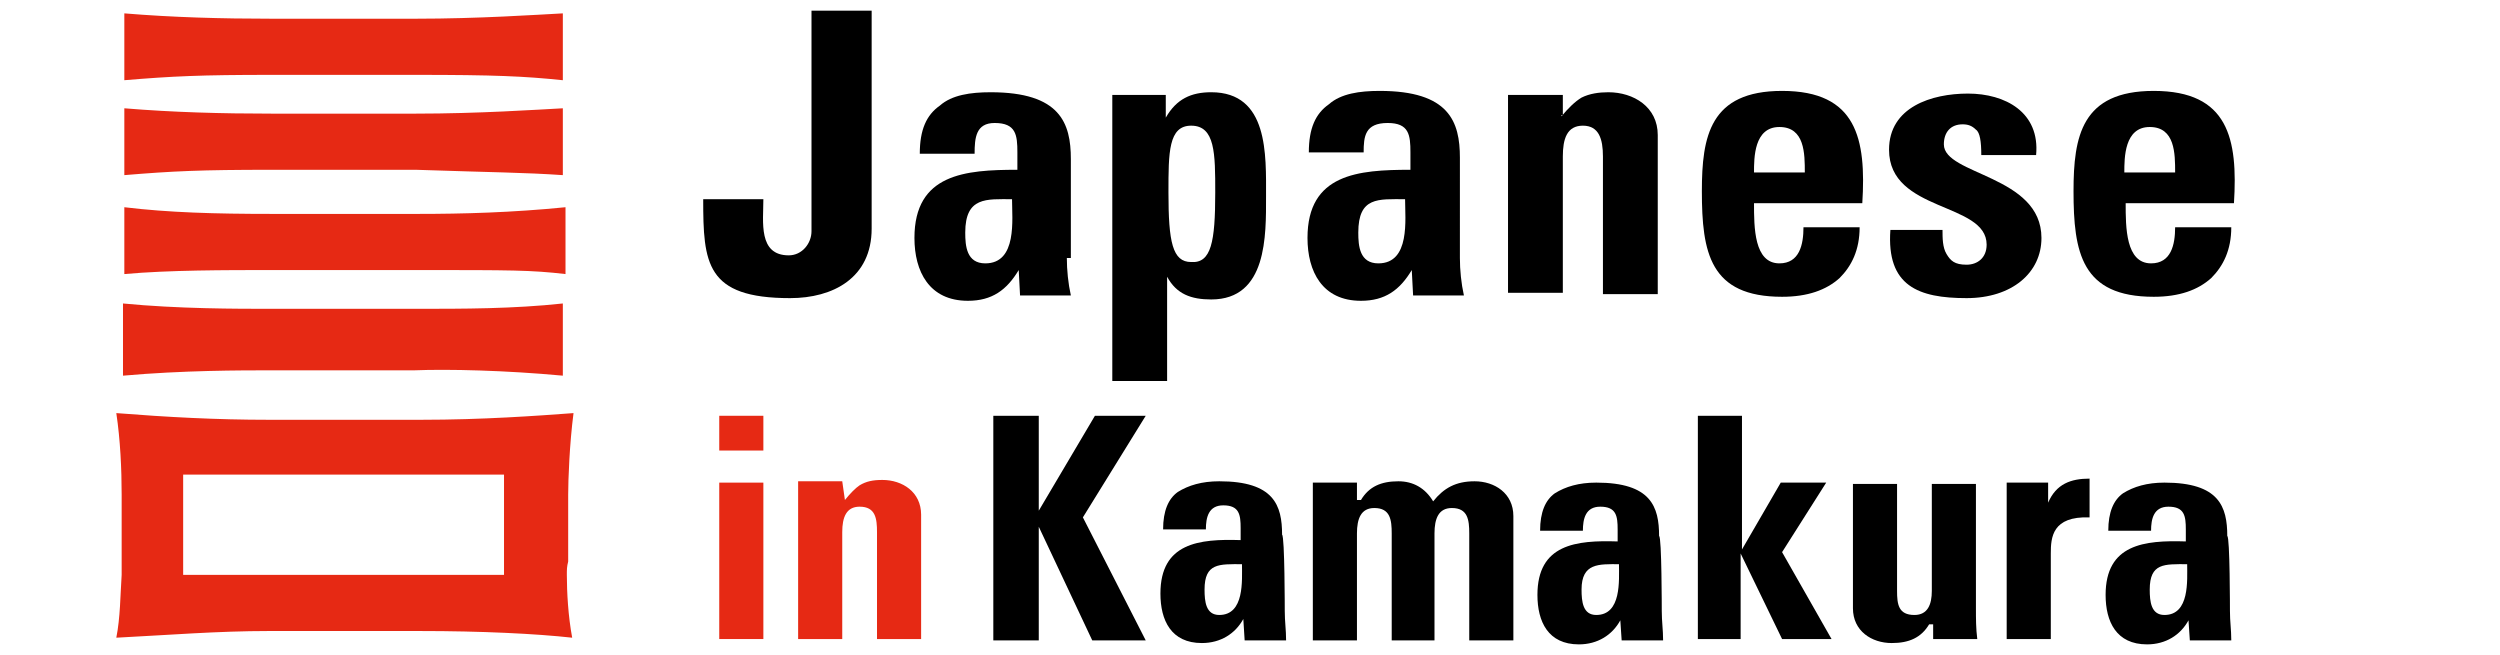
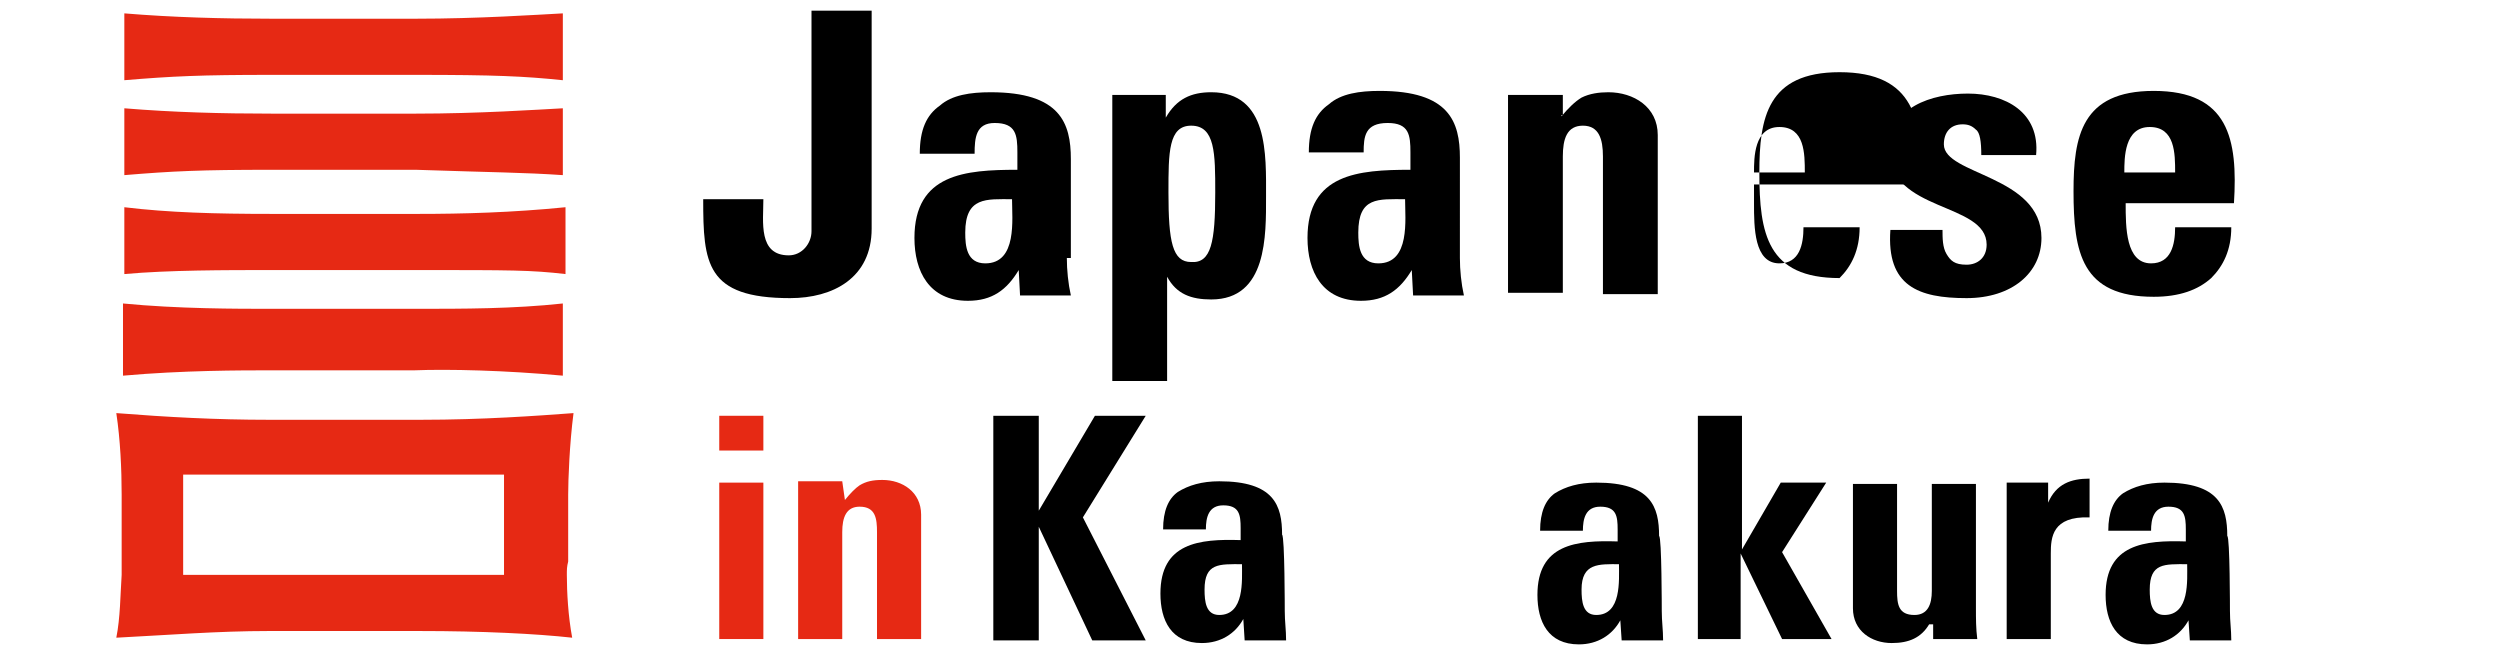
<svg xmlns="http://www.w3.org/2000/svg" version="1.1" id="Layer_1" x="0px" y="0px" width="187px" height="49px" viewBox="0 0 187 49" style="enable-background:new 0 0 187 49;" xml:space="preserve">
  <style type="text/css">
	.st0{fill:#E62914;}
</style>
  <g>
    <path class="st0" d="M31.2,20.2H20.3c-3.4,0-7.7,0-11,0.3v-5c3.3,0.4,6.8,0.5,11,0.5h11c3.3,0,7-0.1,11-0.5v5   C39.7,20.2,38.3,20.2,31.2,20.2z M42.1,28.1v-5.4c-3.7,0.4-7.4,0.4-11.1,0.4H20.3c-2.6,0-7,0-11.1-0.4v5.4   c4.5-0.4,8.8-0.4,11.1-0.4H31C33.5,27.6,37.8,27.7,42.1,28.1z M42.1,6V1c-1.9,0.1-6.3,0.4-11,0.4H20.3c-3.7,0-7.4-0.1-11-0.4v5   c3.6-0.3,5.7-0.4,11-0.4h10.8C37,5.6,39.2,5.7,42.1,6z M42.1,13.1v-5c-1.9,0.1-6.3,0.4-11,0.4H20.3c-3.7,0-7.4-0.1-11-0.4v5   c3.6-0.3,5.7-0.4,11-0.4h10.8C37,12.9,39.2,12.9,42.1,13.1z M42.4,43c0,1.3,0.1,3.1,0.4,4.7c-2.7-0.3-6.8-0.5-11.4-0.5H20.1   c-3.8,0-7.5,0.3-11.4,0.5C9,46.2,9,44.5,9.1,43l0,0c0-0.1,0-0.4,0-0.5V37c0-1.9-0.1-4.1-0.4-6.1c3.8,0.3,7.5,0.5,11.4,0.5h11.4   c4.6,0,8.7-0.3,11.4-0.5c-0.3,2.3-0.4,5-0.4,6.1v5C42.4,42.4,42.4,42.6,42.4,43L42.4,43z M13.7,43L13.7,43h24l0,0v-7.5h-24V43z" />
    <g>
      <g>
        <g>
          <path d="M81.9,31.1h3.8L81,38.7l4.7,9.2h-4l-4-8.5l0,0v8.5h-3.4V31.1h3.4v7.1l0,0L81.9,31.1z" />
          <path d="M96.1,45.7c0,0.8,0.1,1.4,0.1,2.2h-3.1L93,46.3l0,0c-0.6,1.1-1.7,1.8-3.1,1.8c-2.3,0-3.1-1.7-3.1-3.7c0-3.8,2.9-4.1,6-4      v-0.9c0-1-0.1-1.7-1.3-1.7c-1.1,0-1.3,0.9-1.3,1.8h-3.2c0-1.4,0.4-2.3,1.1-2.8c0.8-0.5,1.8-0.8,3.1-0.8c4.1,0,4.7,1.8,4.7,4      C96.1,40.1,96.1,45.7,96.1,45.7z M90.1,44.1c0,0.9,0.1,1.9,1.1,1.9c1.9,0,1.7-2.6,1.7-3.8C91.2,42.2,90.1,42.1,90.1,44.1z" />
-           <path d="M101.8,37.4L101.8,37.4c0.6-1,1.5-1.4,2.8-1.4c1.1,0,2,0.5,2.6,1.5c0.8-1,1.7-1.5,3.1-1.5c1.5,0,2.9,0.9,2.9,2.6v9.3      h-3.3v-8c0-1-0.1-1.9-1.3-1.9c-1,0-1.3,0.8-1.3,1.9v8h-3.2v-8c0-1-0.1-1.9-1.3-1.9c-1,0-1.3,0.8-1.3,1.9v8h-3.3V36.1h3.3v1.3      H101.8z" />
          <path d="M124.3,45.7c0,0.8,0.1,1.4,0.1,2.2h-3.1l-0.1-1.5l0,0c-0.6,1.1-1.7,1.8-3.1,1.8c-2.3,0-3.1-1.7-3.1-3.7      c0-3.8,2.9-4.1,6-4v-0.9c0-1-0.1-1.7-1.3-1.7c-1.1,0-1.3,0.9-1.3,1.8h-3.2c0-1.4,0.4-2.3,1.1-2.8c0.8-0.5,1.8-0.8,3.1-0.8      c4.1,0,4.7,1.8,4.7,4C124.3,40.1,124.3,45.7,124.3,45.7z M118.3,44.1c0,0.9,0.1,1.9,1.1,1.9c1.9,0,1.7-2.6,1.7-3.8      C119.6,42.2,118.3,42.1,118.3,44.1z" />
          <path d="M127,47.8V31.1h3.3v10l0,0l2.9-5h3.4l-3.3,5.2l3.7,6.5h-3.7l-3.1-6.4l0,0v6.4H127z" />
          <path d="M144.3,46.7L144.3,46.7c-0.6,1-1.5,1.4-2.8,1.4c-1.5,0-2.9-0.9-2.9-2.6v-9.3h3.3v8c0,1,0.1,1.8,1.3,1.8      c1,0,1.3-0.8,1.3-1.8v-8h3.3v9.3c0,0.8,0,1.5,0.1,2.3h-3.3v-1.1L144.3,46.7z" />
          <path d="M153.2,36.1v1.5l0,0c0.6-1.4,1.7-1.8,3.1-1.8v2.9c-2.8-0.1-2.9,1.5-2.9,2.7v6.4h-3.3V36.1H153.2z" />
          <path d="M166.8,45.7c0,0.8,0.1,1.4,0.1,2.2h-3.1l-0.1-1.5l0,0c-0.6,1.1-1.7,1.8-3.1,1.8c-2.3,0-3.1-1.7-3.1-3.7      c0-3.8,2.9-4.1,6-4v-0.9c0-1-0.1-1.7-1.3-1.7c-1.1,0-1.3,0.9-1.3,1.8h-3.2c0-1.4,0.4-2.3,1.1-2.8c0.8-0.5,1.8-0.8,3.1-0.8      c4.1,0,4.7,1.8,4.7,4C166.8,40.1,166.8,45.7,166.8,45.7z M160.8,44.1c0,0.9,0.1,1.9,1.1,1.9c1.9,0,1.7-2.6,1.7-3.8      C161.9,42.2,160.8,42.1,160.8,44.1z" />
        </g>
        <g>
          <path d="M65.2,0.8v16.3c0,3.7-2.9,5.2-6.1,5.2c-6.3,0-6.5-2.6-6.5-7.4h4.5c0,1.7-0.4,4.2,1.9,4.2c1,0,1.7-0.9,1.7-1.8V0.8      C60.6,0.8,65.2,0.8,65.2,0.8z" />
          <path d="M79.8,19.3c0,0.9,0.1,1.9,0.3,2.8h-3.8l-0.1-1.9l0,0c-0.9,1.5-2,2.3-3.8,2.3c-2.9,0-4-2.2-4-4.7c0-4.8,3.8-5.1,7.7-5.1      v-1.3c0-1.3-0.1-2.2-1.7-2.2c-1.4,0-1.5,1.1-1.5,2.3h-4.1c0-1.8,0.5-2.9,1.5-3.6c0.9-0.8,2.3-1,3.8-1c5.2,0,6,2.3,6,5v7.4      C80,19.3,79.8,19.3,79.8,19.3z M72.2,17.4c0,1,0.1,2.3,1.5,2.3c2.4,0,2-3.3,2-4.8C73.8,14.9,72.2,14.7,72.2,17.4z" />
          <path d="M87.2,7.1v1.7l0,0c0.8-1.4,1.9-1.9,3.4-1.9c4.3,0,4.1,4.7,4.1,7.8c0,2.9,0.1,7.7-4.1,7.7c-1.5,0-2.6-0.4-3.3-1.7l0,0      v7.8h-4.1V7.1H87.2z M90.9,14.4c0-2.9,0-5-1.8-5c-1.7,0-1.7,2-1.7,5c0,3.7,0.3,5.2,1.7,5.2C90.6,19.7,90.9,18.1,90.9,14.4z" />
          <path d="M109.2,19.3c0,0.9,0.1,1.9,0.3,2.8h-3.8l-0.1-1.9l0,0c-0.9,1.5-2,2.3-3.8,2.3c-2.9,0-4-2.2-4-4.7c0-4.8,3.8-5.1,7.7-5.1      v-1.3c0-1.3-0.1-2.2-1.7-2.2c-1.7,0-1.8,1-1.8,2.2h-4.1c0-1.8,0.5-2.9,1.5-3.6c0.9-0.8,2.3-1,3.8-1c5.2,0,6,2.3,6,5V19.3z       M101.6,17.4c0,1,0.1,2.3,1.5,2.3c2.4,0,2-3.3,2-4.8C103.1,14.9,101.6,14.7,101.6,17.4z" />
          <path d="M116.8,8.7L116.8,8.7c0.5-0.6,1-1.1,1.5-1.4c0.6-0.3,1.3-0.4,2-0.4c1.9,0,3.7,1.1,3.7,3.2v11.9h-4.1V11.7      c0-1.3-0.3-2.3-1.5-2.3s-1.5,1-1.5,2.3v10.2h-4.1V7.1h4.1v1.5H116.8z" />
-           <path d="M131.2,15.2c0,1.8,0,4.5,1.9,4.5c1.5,0,1.8-1.4,1.8-2.7h4.2c0,1.7-0.6,2.9-1.5,3.8c-1,0.9-2.4,1.4-4.3,1.4      c-5.4,0-6-3.3-6-7.9c0-4.1,0.6-7.5,6-7.5c5.6,0,6.3,3.6,6,8.4H131.2z M135,12.9c0-1.4,0-3.4-1.9-3.4s-1.9,2.3-1.9,3.4H135z" />
+           <path d="M131.2,15.2c0,1.8,0,4.5,1.9,4.5c1.5,0,1.8-1.4,1.8-2.7h4.2c0,1.7-0.6,2.9-1.5,3.8c-5.4,0-6-3.3-6-7.9c0-4.1,0.6-7.5,6-7.5c5.6,0,6.3,3.6,6,8.4H131.2z M135,12.9c0-1.4,0-3.4-1.9-3.4s-1.9,2.3-1.9,3.4H135z" />
          <path d="M145.3,17.2c0,0.6,0,1.3,0.3,1.8c0.3,0.5,0.6,0.8,1.5,0.8c0.8,0,1.5-0.5,1.5-1.5c0-3.2-7.3-2.4-7.3-7.1      c0-3.2,3.2-4.2,5.9-4.2c2.8,0,5.4,1.4,5.1,4.6h-4.1c0-1-0.1-1.7-0.4-1.9c-0.3-0.3-0.6-0.4-1-0.4c-0.9,0-1.4,0.6-1.4,1.5      c0,2.3,7.3,2.3,7.3,7c0,2.6-2.2,4.5-5.6,4.5c-3.6,0-6-0.9-5.7-5.1h4L145.3,17.2L145.3,17.2z" />
          <path d="M159,15.2c0,1.8,0,4.5,1.9,4.5c1.5,0,1.8-1.4,1.8-2.7h4.2c0,1.7-0.6,2.9-1.5,3.8c-1,0.9-2.4,1.4-4.3,1.4      c-5.4,0-6-3.3-6-7.9c0-4.1,0.6-7.5,6-7.5c5.6,0,6.3,3.6,6,8.4H159z M162.7,12.9c0-1.4,0-3.4-1.9-3.4s-1.9,2.3-1.9,3.4H162.7z" />
        </g>
      </g>
      <g>
        <path class="st0" d="M57.1,31.1v2.6h-3.3v-2.6H57.1z M57.1,47.8h-3.3V36.1h3.3V47.8z" />
        <path class="st0" d="M63.2,37.4L63.2,37.4c0.4-0.5,0.8-0.9,1.1-1.1c0.5-0.3,1-0.4,1.7-0.4c1.5,0,2.9,0.9,2.9,2.6v9.3h-3.3v-8     c0-1-0.1-1.9-1.3-1.9c-1,0-1.3,0.8-1.3,1.9v8h-3.3V36h3.3L63.2,37.4L63.2,37.4z" />
      </g>
    </g>
  </g>
</svg>